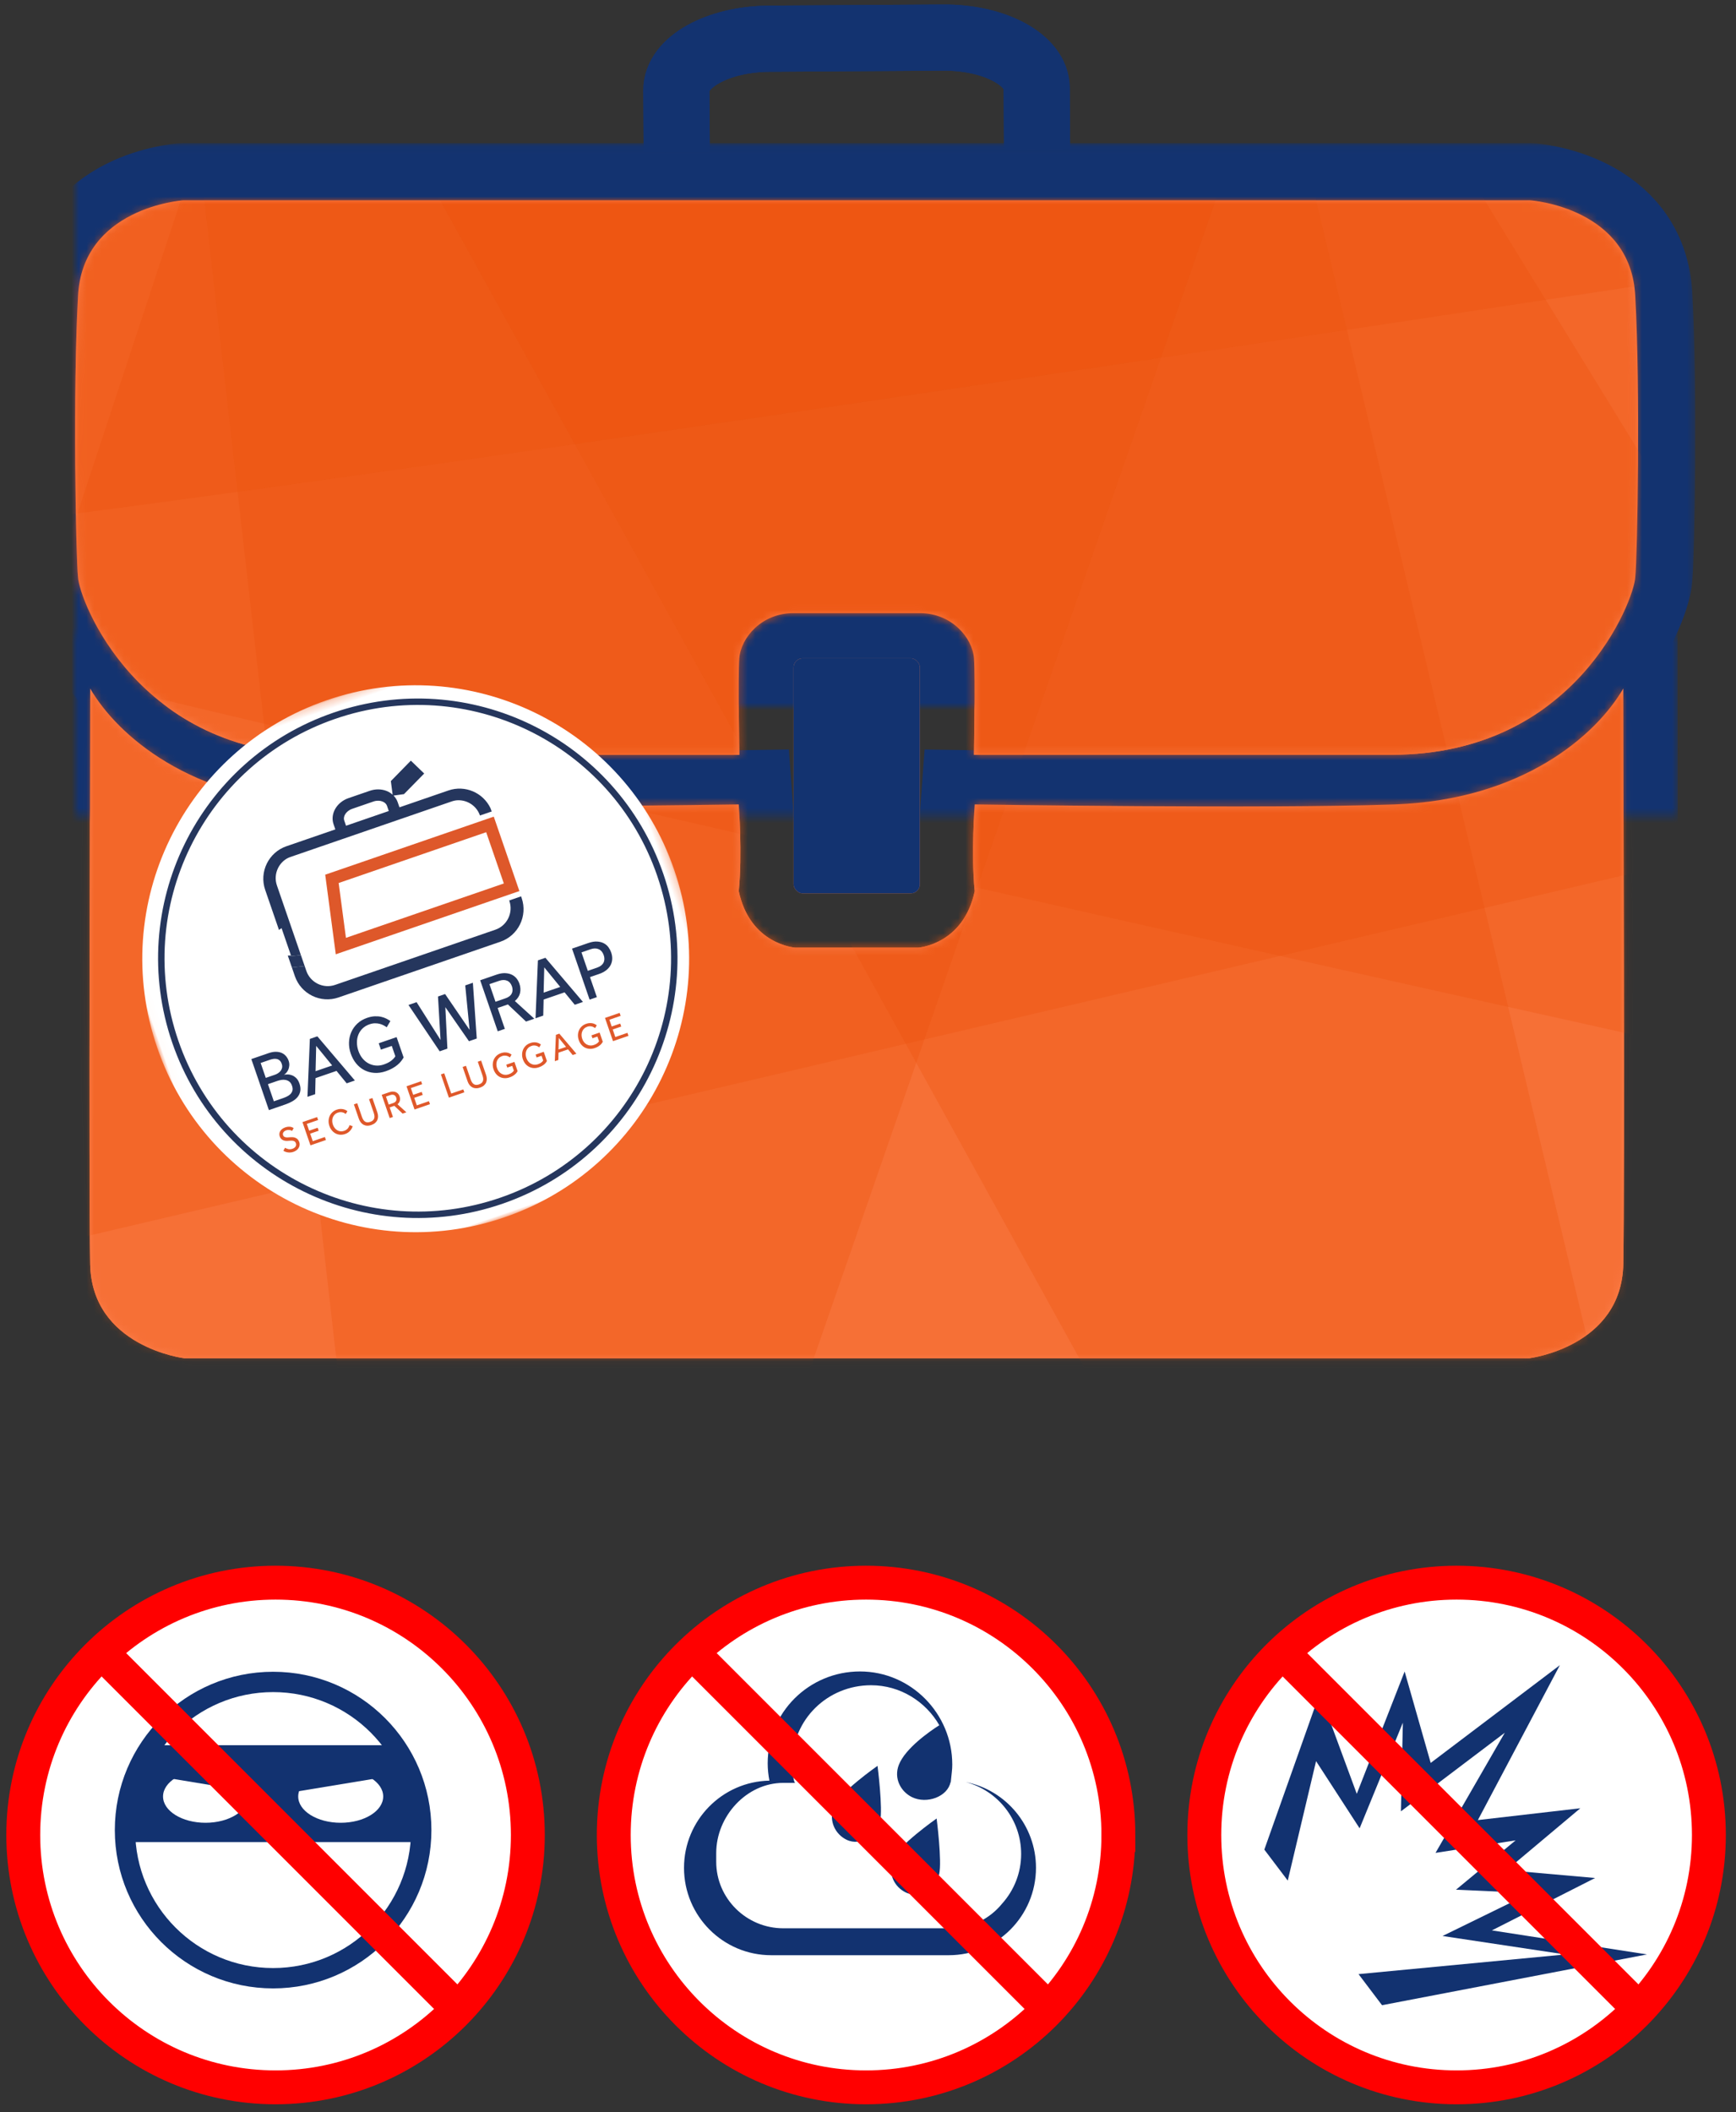
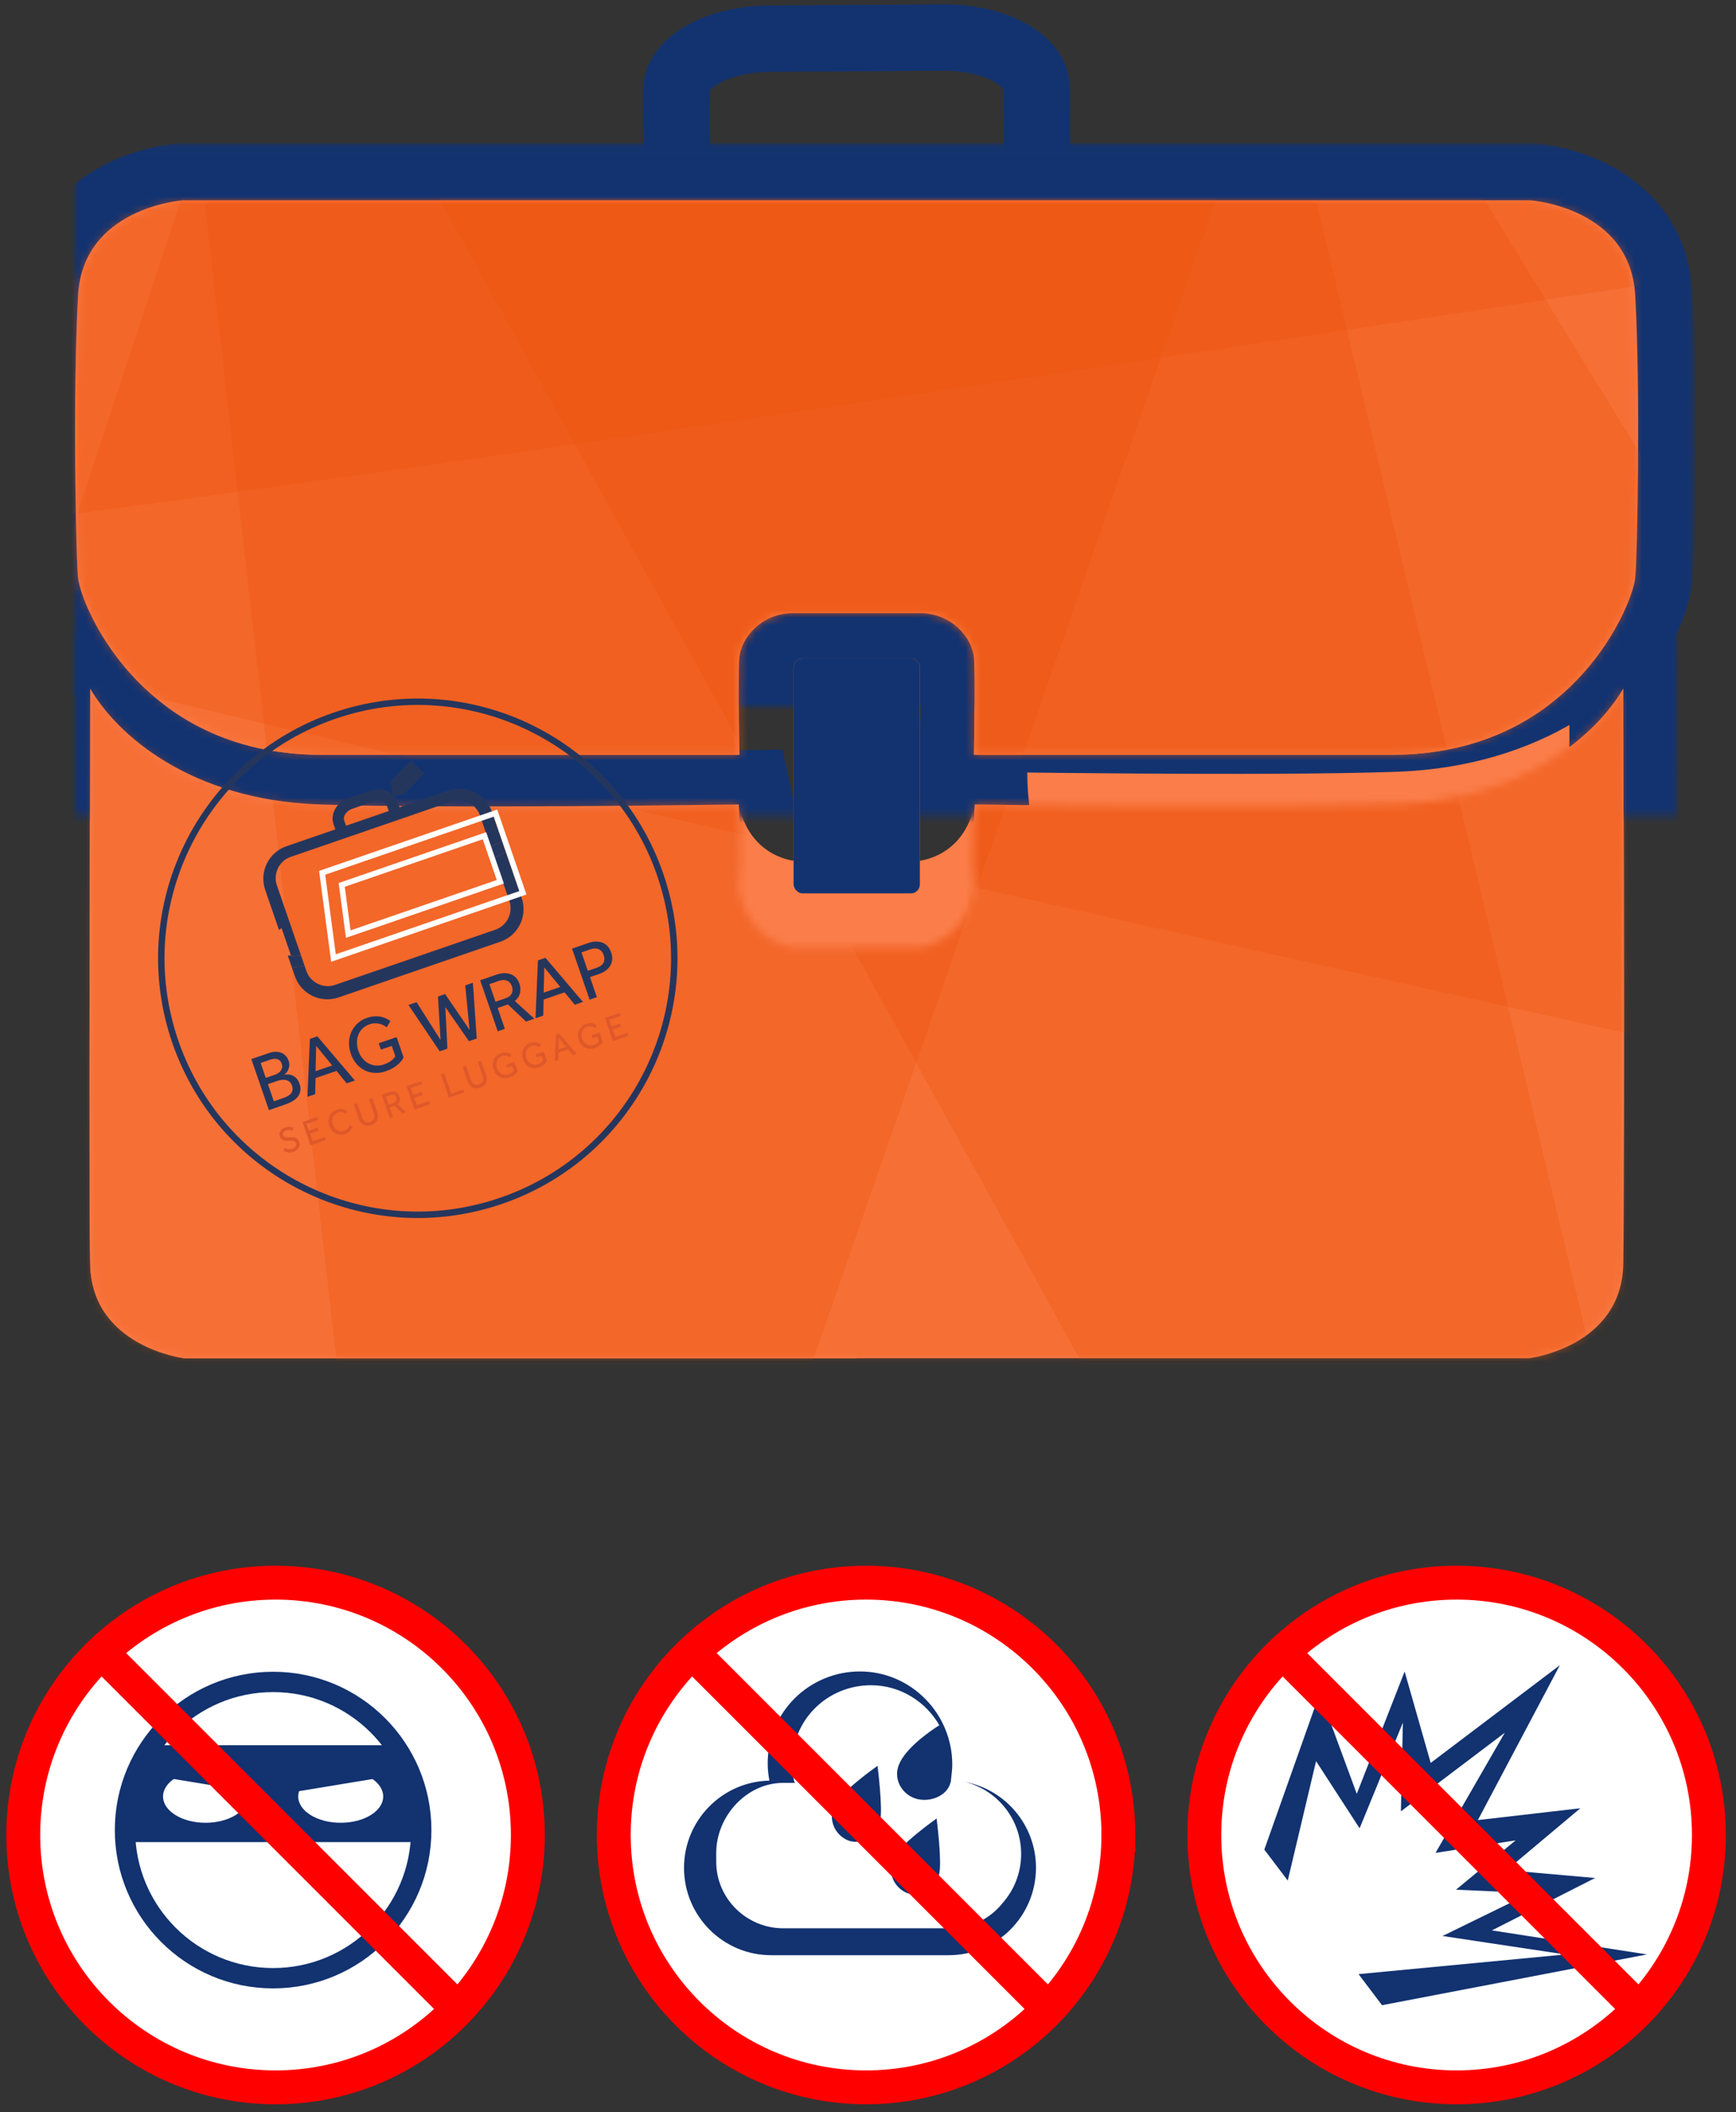
<svg xmlns="http://www.w3.org/2000/svg" xmlns:xlink="http://www.w3.org/1999/xlink" width="231" height="281" viewBox="2 4 231 281">
  <rect x="2" y="4" width="231" height="281" fill="#333333" stroke="none" />
  <defs>
-     <path d="M104 175.703H14.503S2.2 174.196 2 163.173c-.2-11.025 0-67.556 0-76.576 3.6 6.214 13.397 14.812 30.398 15.424 17.002.613 55.902 0 55.902 0s.5 6.627 0 11.537c1.5 7.117 7.5 7.518 7.5 7.518h16.4s6-.4 7.5-7.518c-.5-4.91 0-11.536 0-11.536s38.9.613 55.902 0c17.002-.61 26.798-9.21 30.398-15.423 0 9.02.2 65.55 0 76.575-.2 11.024-12.503 12.53-12.503 12.53H104z" id="path-1" />
+     <path d="M104 175.703H14.503S2.2 174.196 2 163.173c-.2-11.025 0-67.556 0-76.576 3.6 6.214 13.397 14.812 30.398 15.424 17.002.613 55.902 0 55.902 0c1.5 7.117 7.5 7.518 7.5 7.518h16.4s6-.4 7.5-7.518c-.5-4.91 0-11.536 0-11.536s38.9.613 55.902 0c17.002-.61 26.798-9.21 30.398-15.423 0 9.02.2 65.55 0 76.575-.2 11.024-12.503 12.53-12.503 12.53H104z" id="path-1" />
    <mask id="mask-2" x="-7.2" y="-7.2" width="218.578" height="103.507">
      <path fill="#fff" d="M-5.29 79.397h218.58v103.507H-5.29z" />
      <use xlink:href="#path-1" />
    </mask>
    <path d="M99.732 76.574h-4.155c-4.185 0-6.98 3.207-7.2 6.014-.18 2.405 0 12.83 0 12.83h-55.6C8.284 95.417.493 74.77.377 71.762c-.284-2.606-.683-25.057 0-37.285.515-11.827 13.8-12.83 14-12.83H193.6c.198 0 13.484 1.003 14 12.83.683 12.228.283 34.68 0 37.285-.116 3.007-7.908 23.654-32.4 23.654h-55.6s.18-10.424 0-12.83c-.22-2.806-3.016-6.013-7.2-6.013H99.732z" id="path-3" />
    <mask id="mask-4" x="-7.6" y="-7.6" width="223.177" height="88.968">
      <path fill="#fff" d="M-7.6 14.05h223.177v88.967H-7.6z" />
      <use xlink:href="#path-3" />
    </mask>
    <rect id="path-5" x="95.6" y="82.588" width="16.8" height="31.271" rx="1.2" />
    <mask id="mask-6" x="-2.8" y="-2.8" width="22.4" height="36.871">
      <path fill="#fff" d="M92.8 79.788h22.4v36.87H92.8z" />
      <use xlink:href="#path-5" />
    </mask>
    <path d="M104 154.054H14.503S2.2 152.547 2 141.524c-.2-11.025 0-67.556 0-76.576 3.6 6.214 13.397 14.81 30.398 15.424 17.002.612 55.902 0 55.902 0s.5 6.626 0 11.536c1.5 7.117 7.5 7.518 7.5 7.518h16.4s6-.4 7.5-7.518c-.5-4.91 0-11.536 0-11.536s38.9.612 55.902 0c17.002-.613 26.798-9.21 30.398-15.424 0 9.02.2 65.55 0 76.575-.2 11.024-12.503 12.53-12.503 12.53H104zm-4.268-99.13h-4.155c-4.185 0-6.98 3.208-7.2 6.014-.18 2.406 0 12.83 0 12.83h-55.6C8.284 73.768.493 53.12.377 50.114c-.284-2.606-.683-25.057 0-37.285C.892 1 14.177 0 14.377 0H193.6c.198 0 13.484 1.002 14 12.83.683 12.227.283 34.678 0 37.284-.116 3.007-7.908 23.654-32.4 23.654h-55.6s.18-10.424 0-12.83c-.22-2.806-3.016-6.013-7.2-6.013H99.732z" id="path-7" />
-     <path id="path-9" d="M.02 73H72.75V.252H.02z" />
  </defs>
  <g id="Group-49" fill="none" fill-rule="evenodd">
    <g id="Page-1">
      <g id="Group-33">
        <g id="Group-27">
          <path d="M72.237 248.135c0 18.542-15.03 33.573-33.572 33.573-18.54 0-33.57-15.03-33.57-33.573 0-18.54 15.03-33.572 33.57-33.572 18.542 0 33.572 15.03 33.572 33.572z" id="Stroke-13" stroke="#F00" stroke-width="4.509" fill="#FFF" />
          <path d="M58.052 247.48c0 10.886-8.824 19.71-19.71 19.71-10.885 0-19.71-8.824-19.71-19.71 0-10.885 8.825-19.71 19.71-19.71 10.886 0 19.71 8.825 19.71 19.71z" id="Stroke-1" stroke="#123270" stroke-width="2.706" />
          <path d="M18.633 247.337c0 .652.034 1.747.095 1.747h39.23c.06 0 .094-1.095.094-1.747 0-4.22-1.33-8.285-3.59-11.15H22.223c-2.26 2.865-3.59 6.93-3.59 11.15" id="Fill-3" fill="#123270" />
          <path d="M35.004 243.01c0 1.934-2.532 3.5-5.654 3.5-3.124 0-5.655-1.566-5.655-3.5 0-1.932 2.53-3.5 5.655-3.5 3.122 0 5.654 1.568 5.654 3.5" id="Fill-5" fill="#FFF" />
          <path d="M52.99 243.01c0 1.934-2.532 3.5-5.654 3.5-3.123 0-5.655-1.566-5.655-3.5 0-1.932 2.533-3.5 5.656-3.5 3.122 0 5.654 1.568 5.654 3.5" id="Fill-7" fill="#FFF" />
          <path id="Fill-9" fill="#123270" d="M35.994 242.48l-12.28-2.027.525-3.19 12.28 2.028z" />
          <path id="Fill-11" fill="#123270" d="M40.71 242.48l12.28-2.027-.526-3.19-12.28 2.028z" />
          <path d="M16.137 224.472l47.325 47.326" id="Stroke-15" stroke="#F00" stroke-width="4.509" />
        </g>
        <g id="Group-29">
          <path d="M150.815 248.135c0 18.542-15.03 33.573-33.572 33.573-18.54 0-33.572-15.03-33.572-33.573 0-18.54 15.032-33.572 33.573-33.572 18.54 0 33.572 15.03 33.572 33.572z" id="Stroke-23" stroke="#F00" stroke-width="4.509" fill="#FFF" />
          <path d="M130.538 241.103c4.226 1.126 7.34 4.976 7.34 9.557 0 2.54-.96 4.855-2.533 6.607-1.623 2.002-4.102 3.28-6.88 3.28h-22.242c-4.89 0-8.92-3.958-8.92-8.848v-1.163c0-4.89 4.03-9.335 8.92-9.335h1.613c-.263 0-.407-1.645-.407-2.65 0-5.784 4.69-10.34 10.475-10.34 3.888 0 7.28 2.174 9.086 5.32-1.248.79-4.51 3.05-5.382 5.26-.72 1.83.274 3.59 1.75 4.31 1.978.96 4.76-.07 5.13-2.024.005-.03.008.124.013.124h.002c.134-1.433.21-1.677.21-2.44 0-6.782-5.497-12.384-12.28-12.384-6.78 0-12.28 5.446-12.28 12.228 0 .795.083 1.544.228 2.297-6.295.127-11.363 5.282-11.363 11.607 0 6.406 5.193 11.62 11.6 11.62h23.634c6.406 0 11.6-5.228 11.6-11.633 0-5.62-4.003-10.332-9.312-11.394" id="Fill-17" fill="#123270" />
          <path d="M112.893 244.47c-.62 1.865.274 3.576 1.75 4.294 1.98.96 4.07-.734 4.465-2.43.395-1.694-.34-7.4-.34-7.4s-5.254 3.672-5.875 5.536" id="Fill-19" fill="#123270" />
          <path d="M120.757 251.476c-.62 1.865.275 3.576 1.752 4.294 1.976.96 4.067-.734 4.462-2.43.396-1.694-.34-7.4-.34-7.4s-5.253 3.672-5.875 5.536" id="Fill-21" fill="#123270" />
          <path d="M94.714 224.472l47.326 47.326" id="Stroke-25" stroke="#F00" stroke-width="4.509" />
        </g>
        <g id="Group-30">
          <path d="M229.392 248.135c0 18.542-15.03 33.573-33.572 33.573-18.54 0-33.57-15.03-33.57-33.573 0-18.54 15.03-33.572 33.57-33.572s33.572 15.03 33.572 33.572z" id="Stroke-29" stroke="#F00" stroke-width="4.509" fill="#FFF" />
          <path id="Fill-27" fill="#123270" d="M198.653 246.15l10.91-20.61-17.188 13.005-3.468-12.16-6.368 16.273-4.932-13.373-7.37 20.794 3.117 4.12 3.768-15.89 5.794 8.938 5.756-14.056-.26 11.795 13.823-10.458-9.218 15.987 10.658-1.667-7.933 6.566 9.897.443-11.687 5.715 16.31 2.456-27.49 2.617 3.128 4.135 35.257-6.757-20.64-3.196 13.733-6.97-11.774-1.043 9.81-8.237z" />
          <path d="M173.29 224.472l47.327 47.326" id="Stroke-31" stroke="#F00" stroke-width="4.509" />
        </g>
      </g>
    </g>
    <g id="Group-54">
      <g id="Group-38">
        <g id="Group-37">
          <g id="Group-35">
            <g id="Group-53" transform="translate(12 9)">
              <g id="Combined-Shape">
                <use fill="#FB7D49" xlink:href="#path-1" />
                <use stroke="#133370" mask="url(#mask-2)" stroke-width="14.4" xlink:href="#path-1" />
              </g>
              <g id="Stroke-3">
                <use fill="#FB7D49" xlink:href="#path-3" />
                <use stroke="#133370" mask="url(#mask-4)" stroke-width="15.2" xlink:href="#path-3" />
              </g>
              <rect id="Rectangle-4" fill="#FB7D49" x="95.6" y="82.588" width="16.8" height="31.271" rx="1.2" />
              <path d="M80.054 15.235L80 7.03C79.976 3.277 85.506.197 92.352.15L115.504 0c6.846-.044 12.417 2.964 12.442 6.718l.054 8.204" id="Stroke-63" stroke="#133370" stroke-width="8.799" />
            </g>
          </g>
        </g>
      </g>
      <g id="Group-17">
        <g id="Group-53">
          <g id="Rectangle-4" transform="translate(12 9)">
            <use fill="#133370" xlink:href="#path-5" />
            <use stroke="#133370" mask="url(#mask-6)" stroke-width="5.6" xlink:href="#path-5" />
          </g>
          <path d="M92.054 24.235L92 16.03c-.024-3.754 5.506-6.834 12.352-6.88L127.504 9c6.846-.044 12.417 2.964 12.442 6.718l.054 8.204" id="Stroke-63" stroke="#133370" stroke-width="8.799" />
          <g id="Stroke-3-+-Group-17-Mask">
            <g id="Group-17" transform="translate(12 30.65)">
              <mask id="mask-8" fill="#fff">
                <use xlink:href="#path-7" />
              </mask>
              <use id="Mask" fill="#FB7D49" xlink:href="#path-7" />
              <g mask="url(#mask-8)" fill="#E9530D" fill-opacity=".3">
                <path d="M-27.786-83.382L219.047-.145l-.83 113.582S-30.63 58.37-30.582 55.147c.046-3.22 2.797-138.53 2.797-138.53" id="Fill-3" style="mix-blend-mode:multiply" />
                <path d="M-27.635-93.853l248.628-41.61-1.28 145.047S-30.48 47.898-30.435 44.676c.047-3.22 2.8-138.53 2.8-138.53" id="Fill-5" style="mix-blend-mode:multiply" />
                <path id="Fill-7" style="mix-blend-mode:multiply" d="M-8.793-228.127l119.964 1.69 94.172 395.28-169.09-1.577z" />
                <path id="Fill-9" style="mix-blend-mode:multiply" d="M222.794-204.722l-1.648-14-9.083-6.246-123.447-.98L-31.79 138.915-32.686 157l9.372 8.62 116.732 2.452z" />
                <path id="Fill-11" style="mix-blend-mode:multiply" d="M33.88-227.526l-49.908-1.51-12.192 7.886-.365 81.363 170.31 308.54 63.617.09 11.387-7.895 2.38-109.532L47.577-228.14z" />
                <path id="Fill-13" style="mix-blend-mode:multiply" d="M222.893-211.57l-1.698 118.002-250.89 58.9 3.69-144.56z" />
-                 <path id="Fill-15" style="mix-blend-mode:multiply" d="M220.297-31.144l-1.697 118-250.89 58.9L-28.6 1.2z" />
              </g>
            </g>
          </g>
        </g>
      </g>
    </g>
    <g id="Bag-Wrap-video-0916-elements-28">
      <g id="Group-3" transform="rotate(-19 330.48 21.517)">
        <mask id="mask-10" fill="#fff">
          <use xlink:href="#path-9" />
        </mask>
        <path d="M72.748 36.626C72.748 56.716 56.463 73 36.374 73 16.284 73 0 56.715 0 36.626 0 16.536 16.285.252 36.374.252c20.09 0 36.374 16.285 36.374 36.374" id="Fill-1" fill="#FFF" mask="url(#mask-10)" />
      </g>
      <path d="M89.855 120.382l-.404.14c3.03 8.798 2.207 17.988-1.574 25.74-3.78 7.75-10.515 14.058-19.314 17.087-8.8 3.03-17.99 2.206-25.74-1.575-7.752-3.78-14.06-10.516-17.09-19.314-3.028-8.798-2.205-17.988 1.576-25.74 3.78-7.75 10.515-14.058 19.314-17.088 8.8-3.03 17.99-2.206 25.74 1.575 7.752 3.78 14.06 10.515 17.09 19.314l.807-.277c-6.213-18.042-25.874-27.63-43.916-21.42-18.042 6.213-27.63 25.874-21.42 43.916 6.214 18.04 25.874 27.63 43.916 21.418 18.042-6.212 27.63-25.873 21.42-43.915l-.405.14" id="Fill-4" fill="#25365D" />
      <path d="M67.805 118.134l1.975 5.735c.27.782.194 1.598-.145 2.296-.34.697-.94 1.258-1.72 1.527l-21.33 7.344c-.78.27-1.597.196-2.295-.144-.697-.34-1.258-.938-1.528-1.72l-.222-.646-.164.022-1.537.16h-.002l.403 1.173c.82 2.374 3.42 3.643 5.796 2.827l21.556-7.422c2.375-.82 3.64-3.42 2.826-5.796l-2.124-6.167-1.243.68c-.08.044-.163.086-.245.13" id="Fill-5" fill="#25365D" />
      <path d="M47.804 113.17c-.085-.25-.052-.537.127-.838.18-.296.503-.573.93-.72l2.843-.98c.424-.145.85-.126 1.174-.003.327.126.53.33.616.58l.238.692-5.688 1.958-.238-.69zm-8.72 14.445v.002l.036.107c.113-.08.227-.16.346-.24l1.25 3.626c-.142.01-.283.02-.42.027l.035.104h.004l1.54-.145.166-.02-3.194-9.276c-.27-.785-.195-1.6.145-2.298.253-.517.65-.957 1.155-1.26.146-.08.296-.157.46-.213l21.554-7.423c.16-.056.326-.088.49-.115.585-.073 1.17.03 1.686.283.696.34 1.258.937 1.528 1.72l1.446 4.2c.08-.044.165-.087.244-.13l1.242-.688-.994-2.887-.535-1.463c-.982-2.07-3.388-3.118-5.602-2.357l-6.513 2.242-.237-.69c-.118-.34-.312-.63-.55-.873l1.39-.194 2.69-2.74-1.777-1.714-2.66 2.72.238 1.813c-.246-.22-.53-.397-.834-.513-.67-.252-1.45-.267-2.198-.012l-2.845.98c-.75.26-1.352.75-1.726 1.363-.37.612-.513 1.377-.26 2.106l.237.69-6.51 2.242c-2.377.82-3.644 3.418-2.827 5.796l1.296 3.765v-.002l.505 1.465z" id="Fill-6" fill="#25365D" />
      <path id="Fill-8" fill="#DF582A" d="M39.085 127.615l-.504-1.464v.002l.503 1.465.002-.002" />
      <path d="M42.376 132.55l.164-.023-.5-1.453c-.055.007-.11.015-.165.02l-1.54.147h-.003l.505 1.47h.002l1.536-.16" id="Fill-9" fill="#25365D" />
      <path d="M67.554 116.565l-.244.13.495 1.44c.082-.044.165-.086.246-.13l1.244-.68-.498-1.448-1.242.688" id="Fill-11" fill="#25365D" />
-       <path d="M68.57 121.31l-2.107-6.122-18.994 6.54.87 6.55 20.23-6.967zm-22.196 10.15l-1.508-11.34 23.065-7.942 3.65 10.6-25.206 8.68z" id="Fill-12" fill="#DE582A" />
      <path d="M47.875 121.98l18.36-6.322 1.866 5.424-19.453 6.698-.772-5.8zm20.285-10.273l-23.7 8.16 1.607 12.09 25.985-8.948-3.892-11.303zm-20.127 17.067l21.01-7.233-2.35-6.822-19.63 6.76.97 7.296zm19.67-16.126l3.408 9.902-24.43 8.412-1.407-10.59 22.43-7.724z" id="Fill-13" fill="#FFF" />
      <path d="M35.444 144.903l2.3-.792c.354-.12.675-.18.964-.177.29.003.546.053.77.15.223.1.413.238.57.42.158.18.277.39.36.627.074.217.103.428.085.63-.017.204-.06.386-.13.547-.07.16-.16.3-.265.422-.107.12-.212.204-.316.255.15-.028.322-.04.517-.035.194.004.39.046.582.123.194.078.378.202.55.374.174.172.313.41.418.716.126.367.165.693.115.98-.05.286-.162.543-.338.77-.176.23-.41.427-.7.595-.292.17-.614.314-.967.435l-2.178.75-2.338-6.79zm3.133 2.087c.15-.05.292-.12.428-.21.137-.09.252-.195.346-.318.095-.124.157-.263.188-.417.03-.155.013-.324-.05-.507-.07-.204-.164-.356-.282-.455-.118-.1-.25-.165-.397-.194-.147-.03-.3-.03-.457-.003-.157.027-.31.067-.46.118l-1.21.417.682 1.986 1.212-.418zm1.042 3.126c.175-.06.355-.134.538-.22.183-.086.34-.193.475-.323.134-.13.226-.285.278-.466.053-.18.034-.4-.055-.658-.084-.245-.2-.425-.35-.54-.15-.116-.317-.192-.5-.227-.183-.036-.372-.037-.565-.005-.194.033-.376.078-.545.137l-1.242.427.785 2.28 1.18-.406zm3.612-7.894l.997-.344 4.994 5.876-1.09.375-1.353-1.653-2.79.96-.05 2.136-1.027.354.32-7.705zm2.97 3.532l-2.127-2.604-.083 3.365 2.21-.76zm6.19-2.952l2.383-.82.933 2.708c-.09.16-.2.323-.327.488-.128.166-.29.33-.48.49-.19.16-.414.314-.668.458-.254.144-.55.275-.89.392-.53.182-1.037.256-1.523.223-.487-.033-.935-.156-1.346-.367-.41-.212-.77-.506-1.078-.882-.308-.375-.55-.817-.725-1.326-.17-.496-.246-.99-.23-1.48.017-.493.12-.95.307-1.376.188-.425.458-.803.81-1.134.354-.33.785-.583 1.294-.758.36-.124.698-.192 1.012-.206.315-.013.6.01.86.068.26.06.49.14.694.246.203.104.38.21.53.318l-.488.83c-.12-.09-.26-.175-.42-.26-.158-.087-.333-.154-.524-.202-.19-.048-.4-.072-.622-.07-.224 0-.464.046-.722.134-.374.13-.685.316-.935.56-.25.246-.435.527-.558.843-.123.315-.184.657-.182 1.025 0 .367.065.734.19 1.1.136.394.32.733.556 1.017.235.282.503.503.804.662.3.158.624.252.968.28.344.03.696-.016 1.056-.14.393-.136.713-.295.957-.478.245-.183.438-.386.58-.61l-.475-1.384-1.446.497-.29-.845zm3.962-5.098l1.08-.372 3.188 5.028-.34-5.78.947-.327 3.257 4.765-.58-5.915 1.018-.35.516 7.417-1.037.357-3.143-4.53.272 5.52-1.028.353-4.15-6.166zm9.54-3.285l2.167-.747c.435-.15.822-.217 1.162-.2.34.015.634.084.885.207.25.122.46.287.627.496.166.208.292.434.376.68.15.433.18.85.09 1.254-.09.403-.32.76-.69 1.07l2.587 2.354-1.1.378-2.413-2.278-1.364.47.957 2.78-.946.325-2.337-6.79zm3.345 2.41c.427-.146.71-.362.853-.646.14-.284.15-.602.03-.955-.13-.375-.344-.625-.646-.753-.302-.127-.657-.12-1.064.02l-1.283.44.806 2.343 1.303-.45zm4.338-5.057l.998-.344 4.995 5.874-1.088.375-1.355-1.652-2.79.96-.05 2.136-1.027.354.318-7.705zm2.97 3.532l-2.126-2.604-.083 3.366 2.208-.76zm1.57-5.096l2.15-.74c.46-.16.864-.226 1.21-.2.347.024.644.104.892.24.247.133.45.31.604.53.156.22.273.446.352.676.117.34.162.658.136.956-.027.297-.112.568-.256.81-.144.244-.342.458-.593.644-.25.185-.543.335-.876.45l-1.23.423.917 2.666-.967.333-2.338-6.79zm3.322 2.534c.42-.145.708-.364.862-.656.153-.292.165-.628.034-1.008-.133-.387-.355-.65-.665-.79-.31-.14-.668-.14-1.075 0l-1.222.42.845 2.454 1.222-.42z" id="BAG-WRAP" fill="#25365D" />
      <path d="M39.928 156.705c.06.034.127.068.198.1.072.032.15.057.23.074.082.015.17.022.26.018.093-.004.188-.023.287-.057.204-.07.347-.17.43-.303.082-.132.096-.276.042-.434-.06-.17-.168-.275-.327-.315-.16-.04-.37-.045-.63-.013-.144.018-.277.02-.403.008-.125-.012-.24-.04-.344-.088-.103-.047-.193-.112-.27-.195-.077-.082-.137-.185-.18-.308-.038-.115-.054-.23-.046-.347.008-.117.042-.23.102-.336.06-.108.147-.207.26-.298.114-.09.256-.166.426-.224.15-.052.288-.08.408-.086.12-.006.228.002.32.02.095.02.173.048.236.08.063.035.113.063.148.085l-.202.375c-.026-.015-.064-.034-.113-.057-.05-.022-.11-.04-.178-.055-.07-.014-.145-.02-.23-.017-.083.003-.174.02-.273.055-.1.034-.18.077-.242.127s-.11.105-.14.163c-.033.057-.05.116-.054.176-.004.06.003.116.022.17.026.076.065.136.116.18.05.042.115.074.19.094.077.02.166.03.267.028.1-.002.214-.01.34-.022.125-.012.25-.014.374-.007.125.007.244.033.357.08.113.045.214.114.303.206.088.092.16.217.214.375.046.132.06.264.043.394-.018.13-.06.254-.13.37-.07.114-.162.217-.28.308-.117.09-.253.162-.407.215-.146.05-.283.08-.414.086-.132.008-.255.002-.37-.017-.115-.02-.22-.048-.315-.086-.094-.04-.175-.08-.243-.127l.216-.395zm2.32-3.416l1.945-.67.136.393-1.502.517.31.9 1.13-.39.137.398-1.13.39.344 1 1.61-.555.14.398-2.058.71-1.064-3.09zm6.675.55c-.015.068-.046.15-.092.245-.046.096-.11.193-.19.29-.08.1-.178.193-.296.282-.118.09-.258.16-.418.216-.23.08-.45.11-.667.095-.217-.015-.418-.07-.603-.168-.186-.097-.35-.23-.493-.4-.143-.17-.255-.37-.335-.603-.078-.225-.113-.45-.106-.674.008-.224.054-.433.14-.628.084-.195.207-.368.367-.518.162-.15.358-.265.59-.345.164-.057.317-.087.46-.092.144-.004.275.007.393.034.118.026.224.063.318.11.095.048.175.096.24.146l-.222.377c-.055-.04-.118-.08-.19-.12-.07-.038-.148-.07-.235-.09-.087-.023-.182-.033-.286-.032-.103 0-.215.022-.335.064-.17.057-.31.142-.423.253-.113.11-.197.24-.253.382-.056.144-.083.298-.08.464 0 .164.03.33.087.497.058.166.137.314.24.444.1.13.216.232.346.31.13.075.27.12.426.137.154.016.313-.004.476-.06.14-.048.253-.107.34-.177.09-.07.16-.142.212-.216.052-.073.092-.143.12-.21l.07-.166.4.153zm.167-2.907l.445-.153.622 1.807c.048.14.104.262.168.37.065.107.142.192.23.254.09.064.192.1.308.11.116.01.25-.01.405-.064.152-.052.27-.118.355-.197.085-.08.143-.172.174-.276.032-.104.04-.22.025-.343-.015-.123-.047-.255-.095-.394l-.622-1.807.445-.154.66 1.913c.06.175.09.348.095.518.003.17-.026.33-.088.476-.06.147-.158.28-.29.398-.132.118-.304.213-.514.286-.21.072-.403.102-.58.09-.177-.01-.335-.056-.476-.133-.14-.078-.262-.185-.364-.32-.102-.136-.184-.292-.244-.468l-.66-1.914zm3.704-1.275l.986-.34c.198-.068.374-.098.53-.09.153.006.288.037.402.093.114.057.21.132.285.227.076.095.133.198.17.31.07.197.083.387.042.57-.04.184-.146.346-.315.487l1.177 1.07-.5.174-1.098-1.037-.62.215.435 1.265-.432.148-1.064-3.09zm1.523 1.097c.194-.067.324-.165.388-.294.065-.128.07-.273.014-.434-.06-.17-.158-.284-.295-.342-.138-.058-.3-.055-.484.01l-.583.2.367 1.066.593-.205zm1.773-2.232l1.946-.67.135.394-1.5.517.31.898 1.13-.39.137.4-1.13.39.344 1 1.614-.556.137.4-2.056.707-1.064-3.09zm4.577-1.576l.444-.153.93 2.696 1.607-.553.136.393-2.052.707-1.063-3.09zm2.893-.996l.444-.152.622 1.807c.048.14.105.262.17.37.064.106.14.19.23.254.088.062.19.098.307.108.115.01.25-.01.405-.064.15-.052.27-.118.354-.197.085-.08.144-.17.175-.276.032-.103.04-.217.025-.34-.016-.126-.047-.257-.095-.396l-.622-1.807.445-.153.66 1.913c.06.176.09.35.094.52.004.17-.026.328-.087.475-.062.147-.16.28-.29.398-.133.118-.304.213-.514.285-.21.073-.403.103-.58.09-.177-.01-.336-.055-.476-.133-.14-.077-.263-.184-.365-.32-.102-.136-.183-.292-.244-.468l-.658-1.913zm5.806-.3l1.085-.372.425 1.232c-.04.073-.09.147-.15.222-.058.076-.13.15-.218.223-.087.074-.188.143-.304.21-.115.064-.25.124-.405.177-.24.083-.472.117-.693.1-.22-.014-.425-.07-.612-.166s-.35-.23-.49-.4c-.14-.172-.25-.374-.33-.605-.078-.225-.113-.45-.105-.673.007-.224.054-.433.14-.626.084-.193.208-.364.368-.515.16-.15.357-.265.59-.345.162-.056.316-.088.46-.094.142-.006.272.005.39.03.118.028.224.065.316.113.092.047.173.095.242.144l-.223.377c-.054-.04-.118-.078-.19-.117-.072-.04-.152-.07-.24-.092-.086-.02-.18-.03-.282-.03-.1 0-.21.02-.328.06-.17.06-.312.144-.426.256-.113.11-.198.24-.254.383-.056.142-.083.298-.083.465 0 .168.03.335.087.5.062.18.146.335.253.464.106.128.228.23.365.3.137.072.284.115.44.13.158.012.318-.01.48-.066.18-.06.326-.134.437-.217.11-.083.2-.176.264-.278l-.217-.63-.658.226-.134-.385zm3.903-1.343l1.084-.373.424 1.232c-.04.073-.09.147-.15.223-.058.074-.13.148-.218.222-.087.073-.188.142-.304.208-.115.066-.25.125-.405.178-.24.083-.47.117-.692.102-.22-.016-.425-.072-.612-.168-.187-.096-.35-.23-.49-.4-.14-.172-.25-.374-.33-.605-.078-.226-.113-.45-.105-.674.008-.224.055-.432.14-.626.085-.193.21-.365.37-.516.16-.15.356-.264.588-.344.163-.056.317-.087.46-.094.143-.006.273.005.39.03.12.028.225.065.317.113s.173.096.242.145l-.223.377c-.055-.04-.12-.08-.19-.118-.073-.04-.153-.07-.24-.093-.087-.02-.18-.032-.283-.032-.1 0-.21.02-.327.062-.17.058-.312.143-.426.255-.113.112-.198.24-.254.383-.056.143-.083.3-.083.466 0 .17.03.336.087.503.062.18.146.333.253.462.106.13.228.23.365.302.137.072.284.114.44.128.158.013.318-.008.482-.065.18-.06.324-.134.435-.217.11-.083.2-.176.265-.278l-.217-.63-.658.227-.133-.385zm2.703-2.63l.454-.157 2.273 2.674-.496.17-.616-.75-1.27.436-.022.972-.468.16.145-3.505zm1.35 1.607l-.966-1.185-.038 1.53 1.004-.346zm3.382-1.537l1.084-.373.423 1.232c-.04.073-.09.147-.15.222-.057.076-.13.15-.217.223-.087.075-.19.144-.304.21-.116.065-.25.125-.405.178-.24.083-.472.117-.693.1-.222-.014-.426-.07-.613-.166-.186-.096-.35-.23-.49-.4-.14-.172-.25-.374-.33-.606-.077-.225-.112-.45-.104-.673.008-.224.054-.433.14-.626.085-.194.208-.366.37-.516.16-.15.355-.264.587-.344.164-.056.317-.088.46-.094.143-.006.274.005.392.03.118.028.223.065.315.113.093.047.173.096.242.145l-.222.377c-.056-.04-.12-.08-.19-.118-.074-.04-.153-.07-.24-.093-.087-.022-.182-.032-.283-.032-.102 0-.212.02-.33.06-.17.06-.31.145-.424.257-.114.11-.198.24-.254.383-.057.143-.085.3-.084.466 0 .168.03.336.087.502.06.18.146.334.252.463.107.13.23.23.366.3.138.073.285.116.44.13.158.013.318-.008.482-.065.18-.062.324-.134.435-.217.112-.083.2-.176.265-.278l-.217-.63-.658.227-.132-.385zm1.8-2.32l1.946-.67.136.394-1.5.518.31.9 1.13-.39.136.398-1.13.39.344 1 1.613-.555.136.4-2.057.708-1.065-3.09z" id="SECURE-LUGGAGE" fill="#DF582A" />
    </g>
  </g>
</svg>